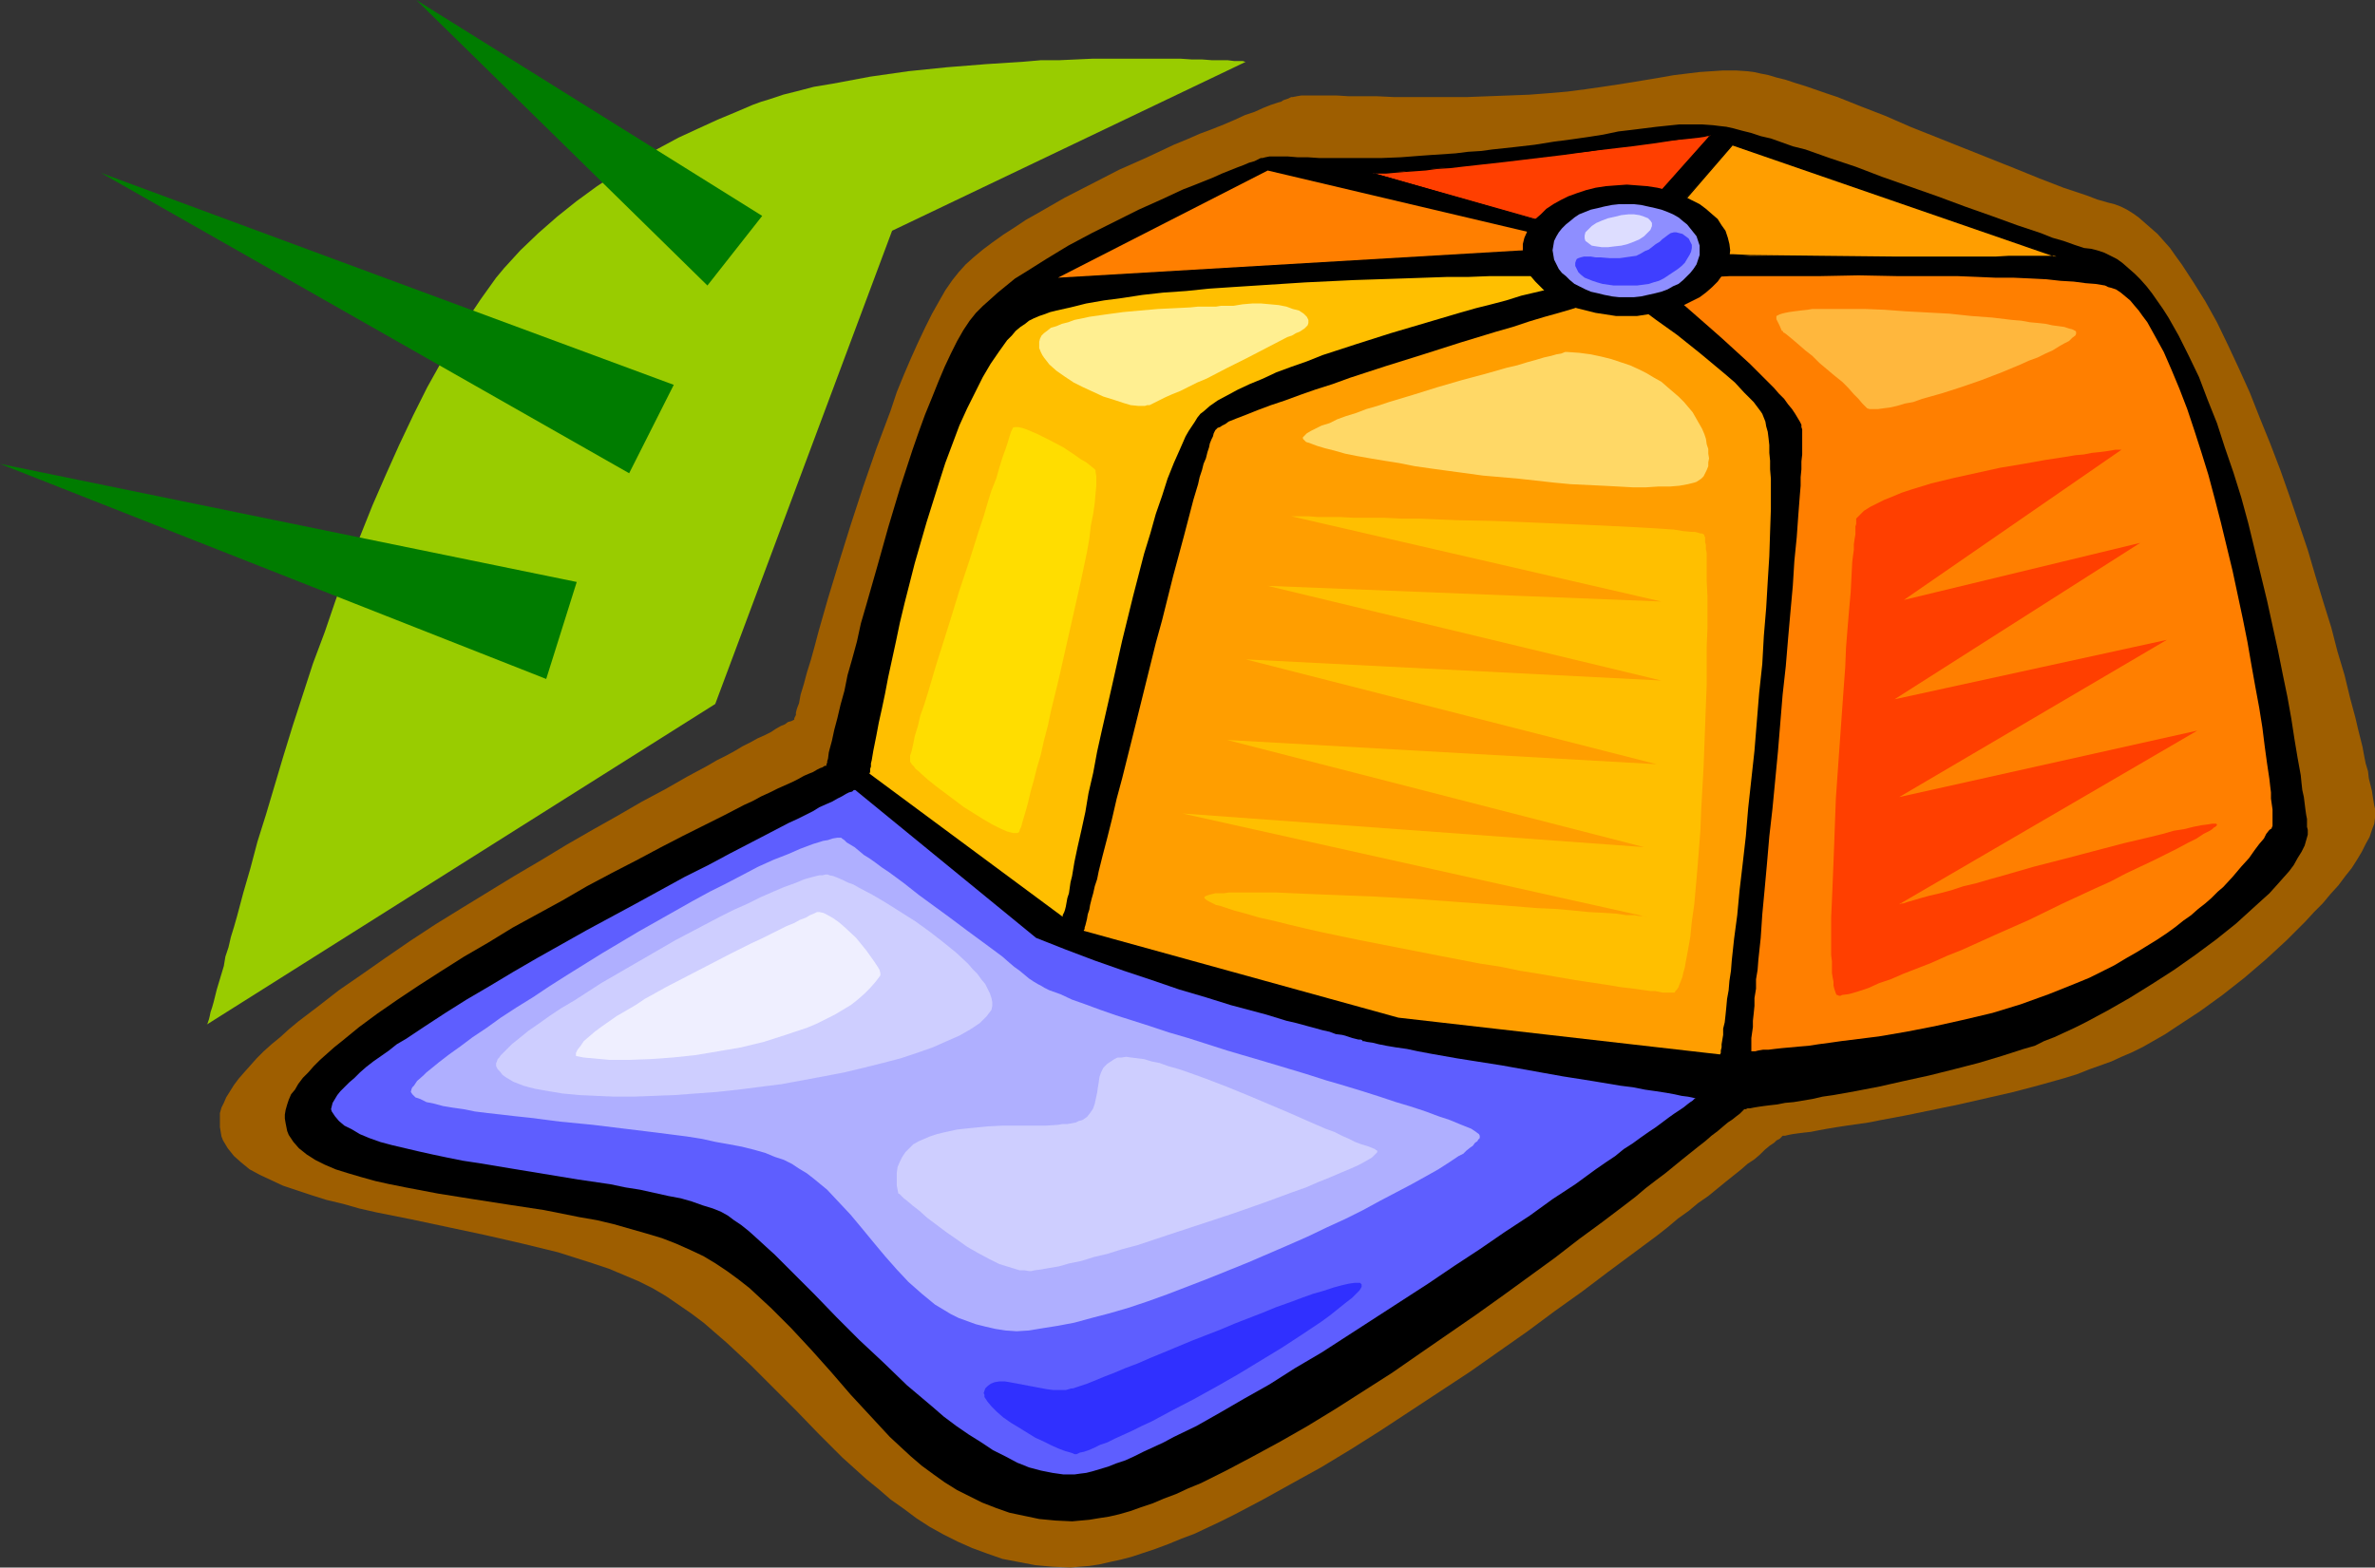
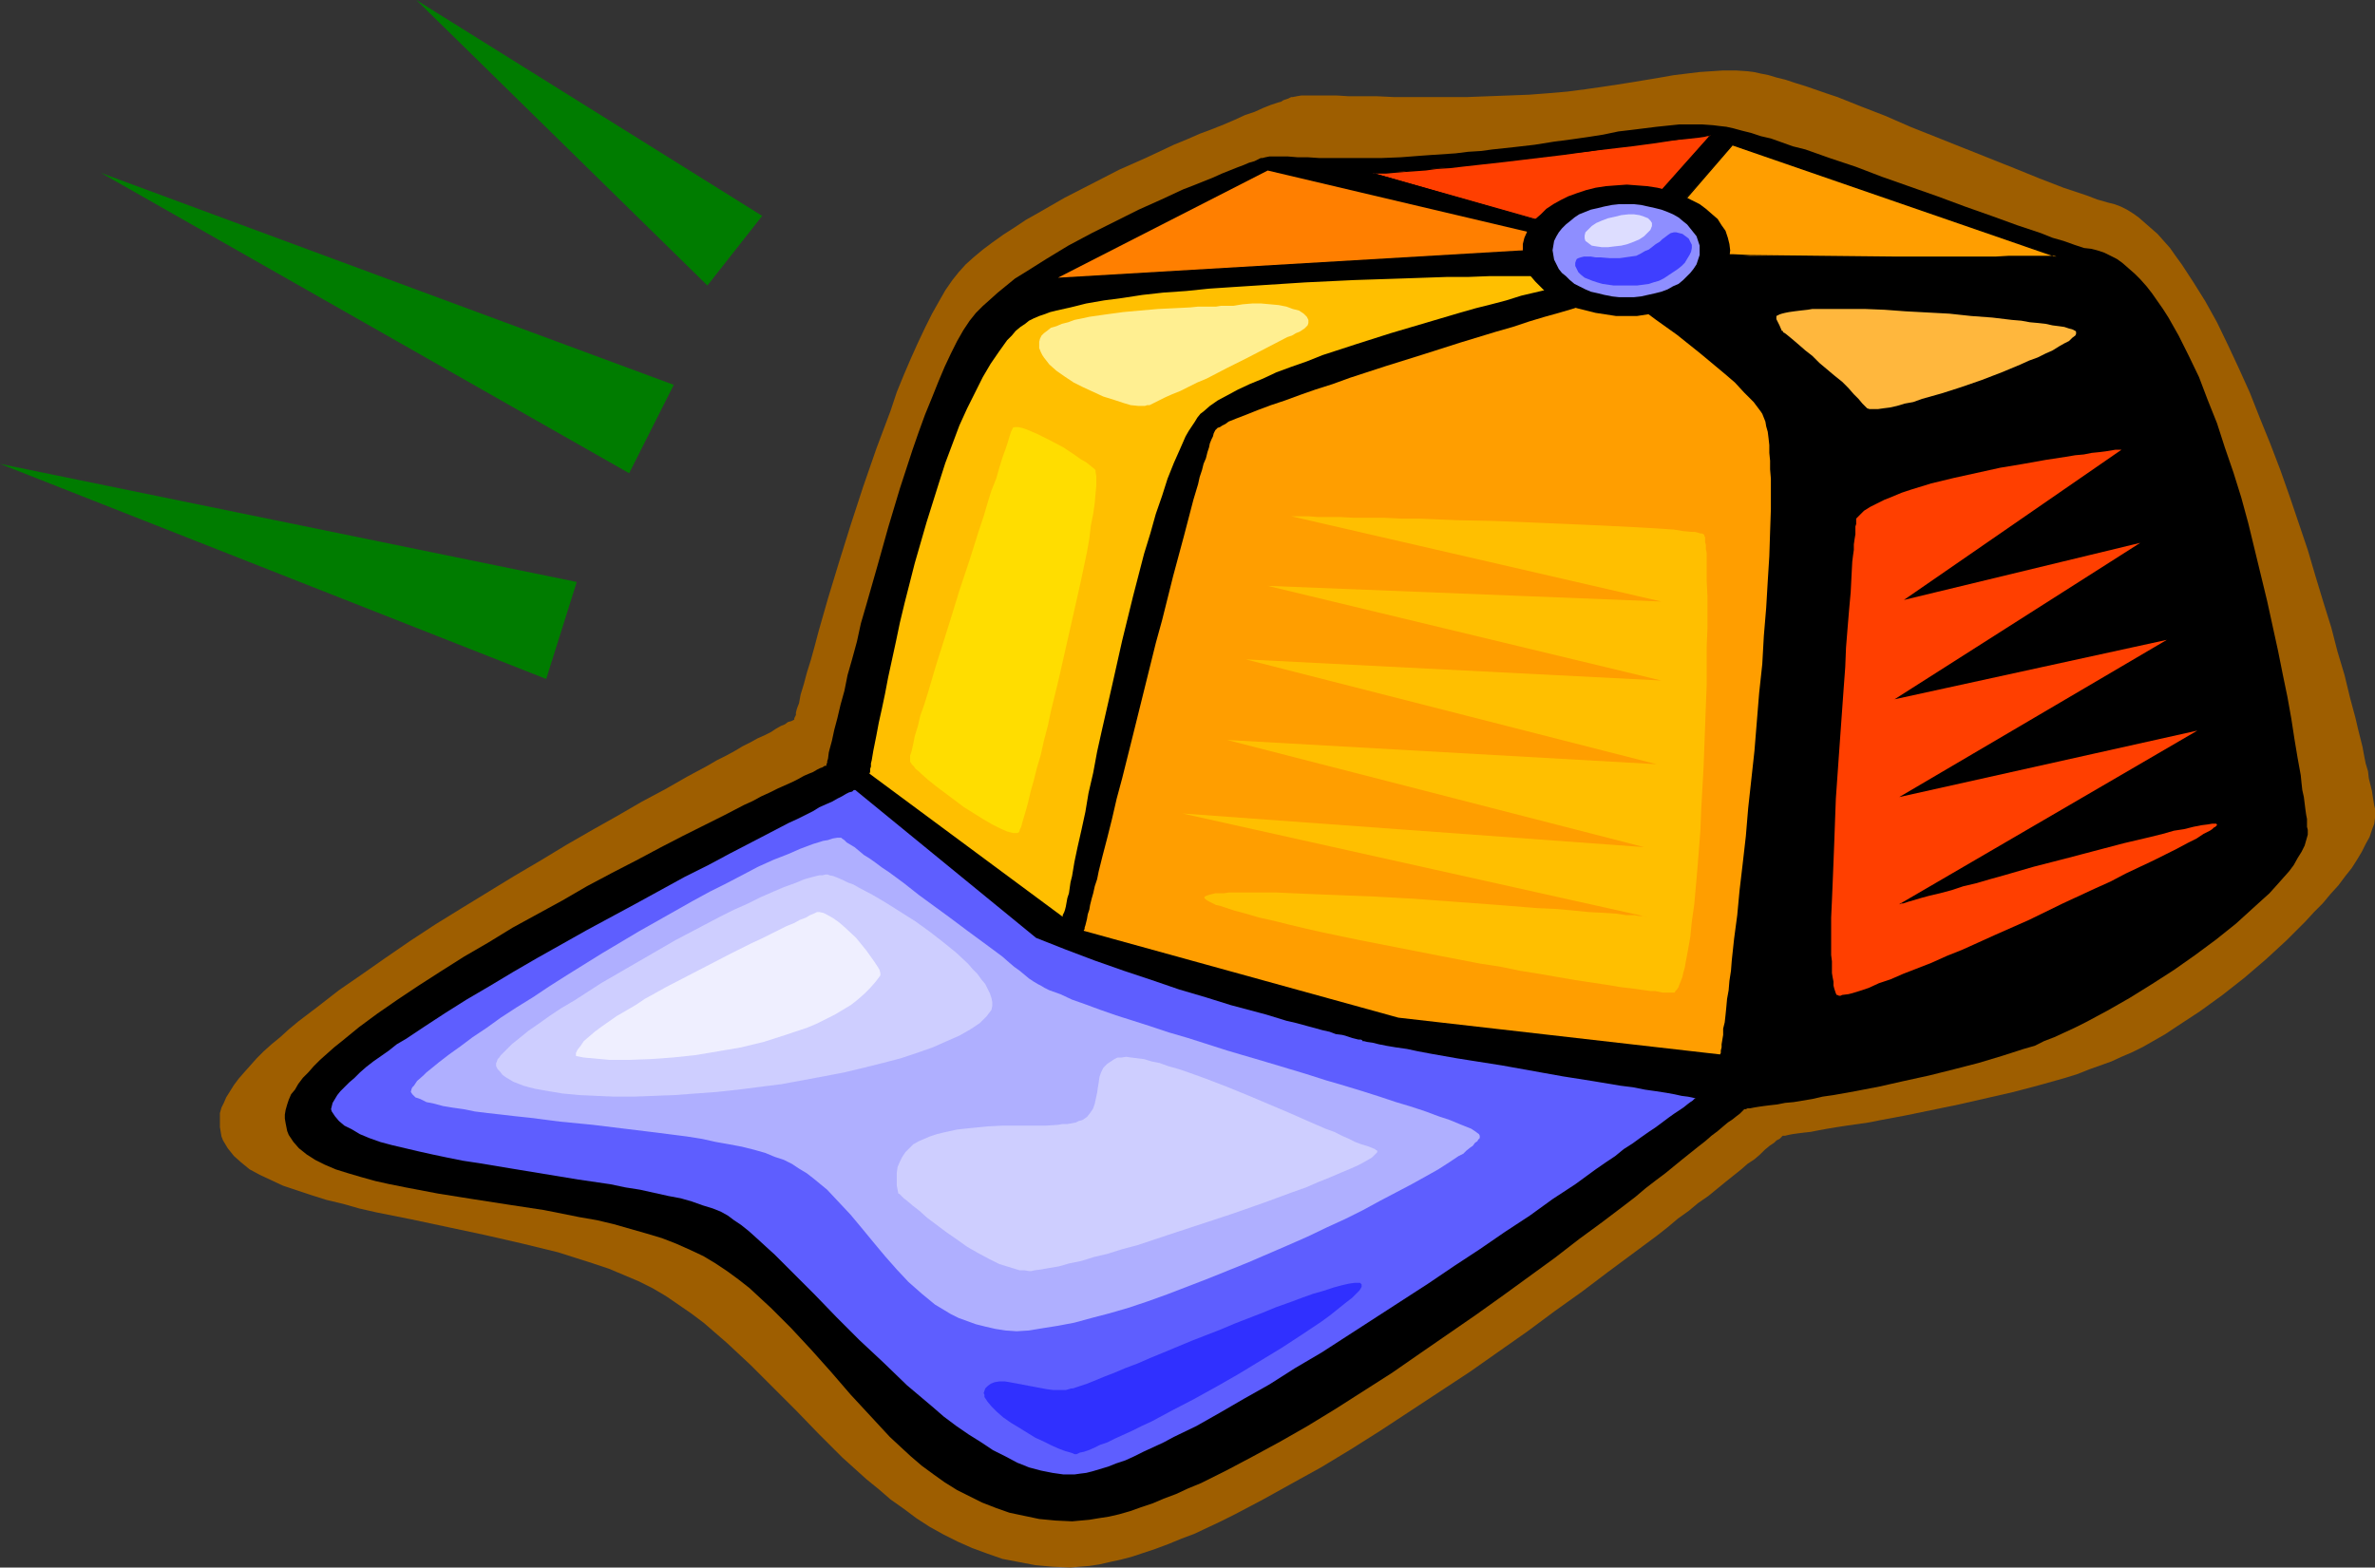
<svg xmlns="http://www.w3.org/2000/svg" xmlns:ns1="http://sodipodi.sourceforge.net/DTD/sodipodi-0.dtd" xmlns:ns2="http://www.inkscape.org/namespaces/inkscape" version="1.0" width="129.766mm" height="85.673mm" id="svg30" ns1:docname="Cap 12.wmf">
  <rect width="100%" height="100%" fill="#333333" stroke="none" />
  <ns1:namedview id="namedview30" pagecolor="#ffffff" bordercolor="#000000" borderopacity="0.25" ns2:showpageshadow="2" ns2:pageopacity="0.0" ns2:pagecheckerboard="0" ns2:deskcolor="#d1d1d1" ns2:document-units="mm" />
  <defs id="defs1">
    <pattern id="WMFhbasepattern" patternUnits="userSpaceOnUse" width="6" height="6" x="0" y="0" />
  </defs>
  <path style="fill:#9e5e00;fill-opacity:1;fill-rule:evenodd;stroke:none" d="m 164.024,148.49 v 0.162 l -0.323,0.162 -0.323,0.162 -0.646,0.162 -0.646,0.485 -0.808,0.323 -1.131,0.646 -0.97,0.646 -1.293,0.646 -1.454,0.646 -1.454,0.808 -1.616,0.808 -1.616,0.969 -1.778,0.969 -1.939,0.969 -1.939,1.131 -4.202,2.262 -4.525,2.585 -4.848,2.585 -5.01,2.908 -5.171,2.908 -5.333,3.07 -5.333,3.232 -5.494,3.232 -10.827,6.625 -5.494,3.393 -5.171,3.393 -5.171,3.555 -4.848,3.393 -4.686,3.232 -4.363,3.393 -4.04,3.07 -1.939,1.616 -1.778,1.616 -1.778,1.454 -1.616,1.454 -1.454,1.454 -1.293,1.454 -1.293,1.454 -1.131,1.293 -0.97,1.293 -0.808,1.293 -0.808,1.293 -0.485,1.131 -0.485,0.969 -0.323,1.131 v 0.969 1.131 0.808 l 0.162,0.969 0.162,0.969 0.323,0.808 0.97,1.616 1.293,1.616 1.454,1.293 1.778,1.454 2.101,1.131 2.424,1.131 2.424,1.131 2.909,0.969 2.909,0.969 3.07,0.969 3.394,0.808 3.394,0.969 3.555,0.808 7.272,1.454 7.595,1.616 7.595,1.616 7.757,1.777 7.272,1.777 3.555,1.131 3.555,1.131 3.394,1.131 3.07,1.293 3.07,1.293 2.909,1.454 2.747,1.616 2.586,1.777 2.586,1.777 2.586,1.939 2.424,2.101 2.424,2.101 4.848,4.524 4.686,4.686 4.848,4.847 4.686,4.847 4.686,4.686 5.01,4.524 2.586,2.101 2.424,2.101 2.747,1.939 2.586,1.939 2.747,1.777 2.909,1.616 2.909,1.454 2.909,1.293 3.07,1.131 3.232,1.131 3.394,0.646 3.394,0.646 3.555,0.323 3.717,0.162 1.778,-0.162 2.101,-0.162 2.101,-0.323 2.101,-0.485 2.262,-0.485 2.424,-0.646 2.424,-0.808 2.424,-0.808 2.586,-0.969 2.747,-1.131 2.586,-0.969 2.747,-1.293 2.747,-1.293 2.909,-1.454 5.818,-3.07 5.818,-3.232 6.141,-3.393 6.141,-3.716 6.141,-3.878 6.141,-4.039 6.141,-4.039 6.141,-4.039 5.979,-4.201 5.979,-4.201 5.656,-4.201 5.656,-4.039 5.333,-4.039 5.01,-3.716 5.01,-3.716 2.262,-1.777 2.101,-1.777 2.262,-1.616 1.939,-1.616 2.101,-1.454 1.778,-1.454 1.778,-1.454 1.616,-1.293 1.616,-1.293 1.293,-1.131 1.454,-0.969 1.131,-0.969 0.97,-0.969 0.97,-0.808 0.97,-0.646 0.485,-0.485 0.646,-0.323 0.323,-0.323 0.323,-0.323 v 0 h 0.162 0.323 l 0.646,-0.162 0.808,-0.162 1.131,-0.162 1.293,-0.162 1.454,-0.162 1.616,-0.323 1.778,-0.323 1.939,-0.323 2.101,-0.323 2.262,-0.323 2.262,-0.323 2.424,-0.485 5.171,-0.969 5.494,-1.131 5.494,-1.131 5.656,-1.293 5.656,-1.293 5.494,-1.454 5.171,-1.454 2.586,-0.808 2.424,-0.969 2.262,-0.808 2.262,-0.808 2.101,-0.969 2.262,-0.969 2.262,-1.131 2.262,-1.293 2.262,-1.293 2.424,-1.616 4.686,-3.07 4.686,-3.393 4.525,-3.555 4.525,-3.878 4.202,-3.878 3.878,-3.878 1.778,-1.939 1.778,-1.777 1.616,-1.939 1.616,-1.777 1.454,-1.939 1.293,-1.616 1.131,-1.777 0.97,-1.616 0.808,-1.616 0.808,-1.454 0.485,-1.454 0.485,-1.293 0.162,-1.293 v -1.131 -0.646 l -0.162,-0.646 -0.162,-0.969 -0.162,-0.969 -0.162,-1.131 -0.323,-1.293 -0.323,-1.293 -0.162,-1.454 -0.485,-1.616 -0.323,-1.616 -0.323,-1.777 -0.485,-1.939 -0.485,-1.939 -0.485,-2.101 -1.131,-4.201 -1.131,-4.686 -1.454,-4.847 -1.293,-5.009 -1.616,-5.17 -1.616,-5.332 -1.616,-5.494 -3.717,-10.987 -1.939,-5.494 -2.101,-5.494 -2.101,-5.17 -2.101,-5.332 -2.262,-5.009 -2.262,-4.847 -2.262,-4.686 -2.424,-4.363 -2.424,-3.878 -2.424,-3.716 -1.293,-1.777 -1.131,-1.616 -1.293,-1.454 -1.293,-1.454 -1.293,-1.131 -1.293,-1.131 -1.293,-1.131 -1.131,-0.808 -1.293,-0.808 -1.293,-0.646 -1.293,-0.485 -1.293,-0.323 -2.262,-0.646 -2.101,-0.808 -4.848,-1.616 -5.01,-1.939 -5.171,-2.101 -21.493,-8.564 -5.171,-2.262 -5.01,-1.939 -4.848,-1.939 -2.424,-0.808 -4.202,-1.454 -2.101,-0.646 -1.939,-0.646 -1.939,-0.485 -1.616,-0.485 -1.616,-0.323 -1.454,-0.323 -1.293,-0.162 -2.424,-0.162 h -2.586 l -2.424,0.162 -2.424,0.162 -5.333,0.646 -2.747,0.485 -2.909,0.485 -2.909,0.485 -3.07,0.485 -3.232,0.485 -3.394,0.485 -3.717,0.485 -3.717,0.323 -4.202,0.323 -4.202,0.162 -4.363,0.162 -4.202,0.162 h -4.202 -7.595 -3.394 l -3.394,-0.162 h -3.07 -2.747 l -2.586,-0.162 h -2.262 -3.717 -1.293 l -0.97,0.162 -0.808,0.162 h -0.323 l -0.646,0.323 -0.97,0.323 -0.485,0.323 -0.646,0.162 -1.454,0.485 -1.616,0.646 -1.778,0.808 -1.939,0.646 -2.101,0.969 -2.262,0.969 -2.424,0.969 -2.586,0.969 -2.586,1.131 -2.747,1.131 -5.494,2.585 -5.818,2.585 -5.656,2.908 -5.656,2.908 -5.333,3.07 -2.586,1.454 -2.424,1.616 -2.262,1.454 -2.262,1.616 -1.939,1.454 -1.939,1.616 -1.616,1.454 -1.454,1.616 -1.293,1.616 -1.454,2.101 -1.293,2.262 -1.454,2.585 -1.454,2.908 -1.454,3.07 -1.454,3.232 -1.454,3.393 -1.454,3.555 -1.293,3.878 -2.909,7.756 -2.747,7.917 -2.586,7.917 -2.424,7.756 -1.131,3.716 -1.131,3.716 -0.97,3.393 -0.97,3.393 -0.808,3.07 -0.808,2.908 -0.808,2.585 -0.646,2.424 -0.646,2.101 -0.323,1.777 -0.323,0.808 -0.162,0.485 -0.162,0.646 v 0.485 l -0.162,0.323 -0.162,0.323 z" id="path1" />
  <path style="fill:#000000;fill-opacity:1;fill-rule:evenodd;stroke:none" d="m 170.649,158.185 h -0.162 -0.162 l -0.485,0.323 -0.485,0.162 -0.646,0.323 -0.808,0.485 -0.808,0.323 -1.131,0.485 -1.131,0.646 -1.293,0.646 -1.454,0.646 -1.454,0.646 -1.616,0.808 -1.778,0.808 -1.778,0.969 -1.778,0.808 -4.04,2.101 -4.202,2.101 -4.525,2.262 -4.686,2.424 -4.848,2.585 -5.01,2.585 -5.171,2.747 -5.01,2.908 -10.342,5.655 -5.01,3.07 -5.01,2.908 -4.848,3.07 -4.525,2.908 -4.363,2.908 -4.202,2.908 -3.717,2.747 -1.778,1.454 -1.778,1.454 -1.616,1.293 -1.454,1.293 -1.454,1.293 -1.293,1.293 -1.131,1.293 -1.131,1.131 -0.97,1.293 -0.646,1.131 -0.808,0.969 -0.485,1.131 -0.323,0.969 -0.323,1.131 -0.162,0.969 v 0.808 l 0.162,0.969 0.162,0.808 0.162,0.808 0.323,0.808 0.97,1.454 1.131,1.293 1.616,1.293 1.778,1.131 1.939,0.969 2.262,0.969 2.586,0.808 2.747,0.808 2.909,0.808 2.909,0.646 3.232,0.646 3.394,0.646 3.394,0.646 7.11,1.131 7.272,1.131 7.434,1.131 7.272,1.454 3.717,0.646 3.394,0.808 3.394,0.969 3.394,0.969 3.232,0.969 2.909,1.131 2.909,1.293 2.747,1.293 2.424,1.454 2.424,1.616 2.424,1.777 2.262,1.777 2.262,2.101 2.101,1.939 4.202,4.201 4.202,4.524 4.04,4.524 4.04,4.686 4.04,4.363 4.04,4.363 2.262,2.101 2.101,1.939 2.262,1.939 2.424,1.777 2.262,1.616 2.586,1.616 2.586,1.293 2.586,1.293 2.909,1.131 2.747,0.969 3.07,0.646 3.07,0.646 3.394,0.323 3.394,0.162 1.778,-0.162 1.778,-0.162 1.939,-0.323 2.101,-0.323 2.101,-0.485 2.262,-0.646 2.262,-0.808 2.424,-0.808 2.262,-0.969 2.586,-0.969 2.424,-1.131 2.747,-1.131 5.171,-2.585 5.494,-2.908 5.656,-3.07 5.656,-3.232 5.818,-3.555 5.818,-3.716 5.818,-3.716 5.818,-4.039 11.474,-7.917 5.656,-4.039 5.333,-3.878 5.333,-3.878 5.01,-3.878 4.848,-3.555 4.686,-3.555 2.101,-1.616 2.101,-1.777 2.101,-1.616 1.939,-1.454 1.778,-1.454 1.778,-1.454 1.616,-1.293 1.616,-1.293 1.454,-1.131 1.293,-1.131 1.293,-0.969 1.131,-0.969 0.97,-0.808 0.97,-0.646 0.808,-0.646 0.646,-0.485 0.485,-0.485 0.323,-0.323 0.162,-0.162 h 0.162 0.162 l 0.323,-0.162 h 0.485 l 0.808,-0.162 0.97,-0.162 1.131,-0.162 1.293,-0.162 1.454,-0.162 1.616,-0.323 1.778,-0.162 1.939,-0.323 1.939,-0.323 2.101,-0.485 2.262,-0.323 4.525,-0.808 5.01,-0.969 5.01,-1.131 5.171,-1.131 5.171,-1.293 5.01,-1.293 4.848,-1.454 4.525,-1.454 2.262,-0.646 1.939,-0.969 2.101,-0.808 2.101,-0.969 2.101,-0.969 2.262,-1.131 4.525,-2.424 4.525,-2.585 4.686,-2.908 4.525,-2.908 4.363,-3.07 4.363,-3.232 4.04,-3.232 3.555,-3.232 1.778,-1.616 1.616,-1.454 1.454,-1.616 1.293,-1.454 1.293,-1.454 0.97,-1.293 0.808,-1.454 0.808,-1.293 0.646,-1.293 0.323,-1.131 0.323,-1.131 v -0.969 l -0.162,-0.646 v -0.646 -0.969 l -0.162,-0.808 -0.162,-1.131 -0.162,-1.293 -0.162,-1.293 -0.323,-1.454 -0.162,-1.454 -0.162,-1.616 -0.323,-1.777 -0.323,-1.777 -0.646,-3.878 -0.646,-4.201 -0.808,-4.524 -0.97,-4.686 -0.97,-4.847 -1.131,-5.17 -1.131,-5.17 -1.293,-5.332 -2.586,-10.664 -1.454,-5.332 -1.616,-5.17 -1.778,-5.17 -1.616,-5.009 -1.939,-4.847 -1.778,-4.686 -2.101,-4.363 -2.101,-4.201 -2.101,-3.716 -1.131,-1.777 -1.131,-1.616 -1.131,-1.616 -1.131,-1.454 -1.293,-1.454 -1.131,-1.131 -1.293,-1.131 -1.293,-1.131 -1.131,-0.808 -1.293,-0.646 -1.293,-0.646 -1.454,-0.485 -1.293,-0.323 -1.454,-0.162 -1.939,-0.646 -2.262,-0.808 -2.262,-0.646 -2.424,-0.969 -2.424,-0.808 -2.424,-0.808 -5.333,-1.939 -5.494,-1.939 -5.656,-2.101 -11.474,-4.039 -5.494,-2.101 -5.333,-1.777 -5.01,-1.777 -2.586,-0.646 -2.262,-0.808 -2.262,-0.808 -2.101,-0.485 -1.939,-0.646 -1.939,-0.485 -1.778,-0.485 -1.454,-0.323 -1.454,-0.162 -1.293,-0.162 -2.262,-0.162 h -2.424 -2.262 l -4.686,0.485 -2.586,0.323 -2.586,0.323 -2.747,0.323 -3.07,0.646 -3.07,0.485 -3.394,0.485 -3.717,0.485 -4.04,0.646 -4.202,0.485 -4.525,0.485 -2.424,0.323 -2.586,0.162 -2.586,0.323 -2.424,0.162 -2.424,0.162 -2.262,0.162 -4.202,0.323 -4.04,0.162 h -3.555 -6.464 -2.747 l -2.424,-0.162 h -2.101 l -1.939,-0.162 h -1.454 -2.424 l -0.808,0.162 -0.646,0.162 h -0.323 l -0.646,0.323 -0.646,0.323 -1.131,0.323 -1.131,0.485 -1.293,0.485 -1.616,0.646 -0.808,0.323 -0.808,0.323 -1.778,0.808 -4.04,1.616 -2.101,0.808 -4.525,2.101 -4.686,2.101 -4.848,2.424 -4.848,2.424 -4.848,2.585 -4.525,2.747 -4.363,2.747 -2.101,1.293 -1.778,1.454 -1.778,1.454 -1.616,1.454 -1.454,1.293 -1.454,1.454 -1.293,1.616 -1.293,1.939 -1.293,2.262 -1.293,2.585 -1.293,2.747 -1.293,3.07 -1.293,3.232 -1.454,3.555 -1.293,3.555 -1.293,3.716 -2.586,7.917 -2.424,8.079 -2.262,8.079 -2.262,7.917 -1.131,3.878 -0.808,3.716 -0.97,3.555 -0.97,3.393 -0.646,3.232 -0.808,2.908 -0.646,2.747 -0.646,2.424 -0.485,2.262 -0.485,1.777 -0.162,0.646 -0.162,1.293 -0.162,0.485 v 0.323 l -0.162,0.323 v 0.162 z" id="path2" />
  <path style="fill:#5e5eff;fill-opacity:1;fill-rule:evenodd;stroke:none" d="m 176.629,163.194 v 0 h -0.323 l -0.323,0.323 -0.646,0.162 -0.646,0.323 -0.808,0.485 -0.97,0.485 -1.131,0.646 -1.131,0.485 -1.454,0.646 -1.293,0.808 -1.616,0.808 -1.616,0.808 -1.778,0.808 -3.717,1.939 -4.04,2.101 -4.363,2.262 -4.525,2.424 -4.848,2.424 -5.01,2.747 -5.01,2.747 -10.181,5.494 -10.342,5.817 -5.01,2.908 -4.848,2.908 -4.686,2.747 -4.363,2.747 -4.202,2.747 -3.878,2.585 -1.939,1.131 -1.616,1.293 -1.616,1.131 -1.616,1.131 -1.454,1.131 -1.293,1.131 -1.131,1.131 -1.131,0.969 -0.97,0.969 -0.808,0.808 -0.646,0.808 -0.485,0.808 -0.485,0.808 -0.162,0.646 -0.162,0.646 0.162,0.485 0.646,0.969 0.808,0.969 1.131,0.969 1.616,0.808 1.616,0.969 1.939,0.808 2.262,0.808 2.424,0.646 2.747,0.646 2.747,0.646 2.909,0.646 3.07,0.646 3.232,0.646 3.232,0.485 6.787,1.131 13.736,2.262 6.626,0.969 3.07,0.646 3.07,0.485 2.909,0.646 2.909,0.646 2.586,0.485 2.262,0.646 2.262,0.808 2.101,0.646 1.616,0.646 1.454,0.808 1.293,0.969 1.454,0.969 1.616,1.293 1.616,1.454 1.939,1.777 1.778,1.616 1.939,1.939 2.101,2.101 2.101,2.101 2.101,2.101 4.525,4.686 4.686,4.686 5.01,4.686 4.848,4.686 5.171,4.363 2.424,2.101 2.586,1.939 2.586,1.777 2.586,1.616 2.424,1.616 2.586,1.293 2.424,1.293 2.424,0.969 2.424,0.646 2.424,0.485 2.262,0.323 h 2.262 l 1.131,-0.162 1.293,-0.162 1.293,-0.323 1.616,-0.485 1.616,-0.485 1.616,-0.646 1.939,-0.646 1.778,-0.808 1.939,-0.969 2.101,-0.969 2.101,-0.969 2.101,-1.131 4.686,-2.262 4.848,-2.747 5.01,-2.908 5.171,-2.908 5.333,-3.393 5.494,-3.232 10.989,-7.109 10.989,-7.109 5.494,-3.716 5.171,-3.393 5.171,-3.555 5.171,-3.393 4.686,-3.393 4.686,-3.07 4.202,-3.07 2.101,-1.454 1.939,-1.293 1.778,-1.454 1.778,-1.131 1.778,-1.293 1.616,-1.131 1.454,-0.969 1.293,-0.969 1.293,-0.969 1.131,-0.808 0.97,-0.646 0.97,-0.646 0.808,-0.646 0.646,-0.485 0.485,-0.323 0.323,-0.323 0.323,-0.162 v 0 h -0.162 l -0.646,-0.162 -0.808,-0.162 -1.293,-0.162 -1.454,-0.323 -1.778,-0.323 -2.101,-0.323 -2.262,-0.323 -2.424,-0.485 -2.586,-0.323 -2.909,-0.485 -2.909,-0.485 -6.141,-0.969 -12.605,-2.262 -6.141,-0.969 -3.07,-0.485 -2.747,-0.485 -2.747,-0.485 -2.586,-0.485 -2.262,-0.485 -2.262,-0.323 -1.939,-0.323 -1.616,-0.323 -1.293,-0.323 -1.131,-0.162 -0.646,-0.162 h -0.323 v -0.162 l -0.323,-0.162 h -0.485 l -0.646,-0.162 -0.646,-0.162 -0.97,-0.323 -0.485,-0.162 -0.646,-0.162 -1.293,-0.162 -1.293,-0.485 -1.454,-0.323 -1.778,-0.485 -1.778,-0.485 -1.778,-0.485 -2.101,-0.485 -2.101,-0.646 -2.101,-0.646 -2.424,-0.646 -2.424,-0.646 -2.424,-0.646 -5.171,-1.616 -5.494,-1.616 -5.656,-1.939 -5.818,-1.939 -5.979,-2.101 -5.979,-2.262 -6.141,-2.424 z" id="path3" />
  <path style="fill:#ffbf00;fill-opacity:1;fill-rule:evenodd;stroke:none" d="m 179.537,159.8 39.915,29.569 v -0.162 -0.162 l 0.162,-0.323 0.162,-0.323 0.162,-0.485 0.162,-0.646 0.323,-1.777 0.323,-0.969 0.162,-1.131 0.162,-1.131 0.323,-1.293 0.485,-2.908 0.646,-3.07 0.808,-3.555 0.808,-3.716 0.646,-3.878 0.97,-4.201 0.808,-4.363 0.97,-4.363 2.101,-9.21 2.101,-9.372 2.262,-9.21 1.131,-4.363 1.131,-4.363 1.293,-4.201 1.131,-4.039 1.293,-3.716 1.131,-3.555 1.293,-3.232 1.293,-2.908 1.131,-2.585 0.646,-1.131 0.646,-0.969 0.646,-0.969 0.485,-0.808 0.646,-0.808 0.646,-0.485 1.293,-1.131 1.616,-1.131 2.101,-1.131 2.101,-1.131 2.424,-1.131 2.747,-1.131 2.747,-1.293 3.07,-1.131 3.232,-1.131 3.232,-1.293 6.949,-2.262 7.11,-2.262 7.11,-2.101 7.11,-2.101 3.394,-0.969 3.232,-0.808 3.07,-0.808 3.07,-0.969 2.747,-0.646 2.747,-0.646 2.424,-0.646 2.101,-0.646 1.939,-0.485 1.616,-0.323 1.131,-0.323 0.646,-0.162 0.323,-0.162 h 0.323 0.323 l 0.162,-0.162 v 0 h -9.05 l -3.07,0.162 h -3.394 -3.555 -4.04 l -4.202,0.162 h -4.363 l -4.686,0.162 -4.686,0.162 -9.858,0.323 -10.181,0.485 -10.019,0.646 -5.01,0.323 -4.848,0.323 -4.686,0.485 -4.686,0.323 -4.363,0.485 -4.202,0.646 -3.717,0.485 -3.717,0.646 -3.232,0.808 -1.454,0.323 -1.454,0.323 -1.293,0.323 -1.293,0.485 -0.97,0.323 -1.131,0.485 -0.97,0.485 -0.808,0.646 -0.97,0.646 -0.97,0.808 -0.808,0.969 -0.97,0.969 -1.616,2.262 -1.778,2.585 -1.616,2.747 -1.616,3.232 -1.616,3.232 -1.616,3.555 -1.454,3.878 -1.454,3.878 -1.293,4.039 -2.586,8.24 -2.424,8.402 -2.101,8.24 -0.97,4.039 -0.808,3.878 -0.808,3.716 -0.808,3.716 -0.646,3.393 -0.646,3.07 -0.646,2.908 -0.485,2.585 -0.485,2.424 -0.162,0.808 -0.162,0.969 -0.162,0.969 -0.162,0.646 v 0.646 l -0.162,0.485 v 0.485 0.162 z" id="path4" />
  <path style="fill:#ff9e00;fill-opacity:1;fill-rule:evenodd;stroke:none" d="m 223.816,192.278 64.963,17.935 66.418,7.594 v 0 l 0.162,-0.323 v -0.485 l 0.162,-0.646 v -0.646 l 0.162,-0.969 0.162,-0.969 v -1.293 l 0.323,-1.293 0.162,-1.454 0.162,-1.616 0.162,-1.777 0.323,-1.777 0.162,-1.939 0.323,-2.101 0.162,-2.101 0.485,-4.524 0.646,-4.847 0.485,-5.17 0.646,-5.494 0.646,-5.655 0.485,-5.817 1.293,-11.795 0.97,-11.957 0.646,-5.978 0.323,-5.817 0.485,-5.817 0.323,-5.494 0.323,-5.17 0.162,-5.009 0.162,-4.686 v -6.302 l -0.162,-1.939 v -1.777 l -0.162,-1.616 v -1.616 l -0.162,-1.454 -0.162,-1.293 -0.323,-1.131 -0.162,-0.969 -0.323,-0.808 -0.323,-0.808 -0.323,-0.485 -1.454,-1.939 -1.939,-1.939 -1.939,-2.101 -2.262,-1.939 -4.848,-4.039 -2.424,-1.939 -2.424,-1.939 -2.262,-1.616 -2.262,-1.616 -1.939,-1.454 -1.778,-1.293 -0.808,-0.485 -0.646,-0.485 -0.646,-0.485 -0.485,-0.323 -0.485,-0.162 -0.162,-0.162 -0.162,-0.162 -0.162,-0.162 v 0 l -0.162,0.162 h -0.323 l -0.323,0.162 -0.485,0.162 -0.646,0.162 -0.646,0.162 -0.808,0.323 -0.97,0.162 -0.97,0.323 -2.101,0.646 -2.424,0.808 -2.747,0.808 -2.909,0.808 -3.232,0.969 -3.394,1.131 -3.394,0.969 -3.717,1.131 -3.717,1.131 -7.595,2.424 -7.757,2.424 -7.434,2.424 -3.555,1.293 -3.555,1.131 -3.232,1.131 -3.07,1.131 -2.909,0.969 -2.586,0.969 -2.424,0.969 -2.101,0.808 -0.808,0.323 -0.808,0.323 -0.646,0.485 -0.646,0.323 -0.485,0.323 -0.485,0.162 -0.323,0.323 -0.162,0.162 -0.162,0.323 -0.162,0.323 -0.162,0.646 -0.323,0.646 -0.323,0.808 -0.162,0.808 -0.323,0.969 -0.323,1.293 -0.485,1.131 -0.323,1.293 -0.485,1.454 -0.323,1.454 -0.97,3.232 -0.97,3.716 -0.97,3.716 -1.131,4.201 -1.131,4.201 -1.131,4.524 -1.131,4.524 -1.293,4.686 -4.686,18.905 -2.262,9.048 -1.131,4.201 -0.97,4.201 -0.97,3.878 -0.97,3.716 -0.808,3.232 -0.323,1.616 -0.485,1.454 -0.323,1.454 -0.323,1.131 -0.323,1.293 -0.162,0.969 -0.323,0.969 -0.162,0.969 -0.162,0.646 -0.162,0.646 -0.162,0.485 v 0.323 l -0.162,0.162 z" id="path5" />
-   <path style="fill:#ff7f00;fill-opacity:1;fill-rule:evenodd;stroke:none" d="m 340.976,57.36 0.162,0.162 0.162,0.162 0.485,0.323 0.485,0.485 0.646,0.485 0.808,0.646 0.808,0.808 0.97,0.808 1.131,0.808 1.131,0.969 2.586,2.262 2.586,2.262 2.747,2.424 5.656,5.17 2.586,2.585 2.424,2.424 0.97,1.131 1.131,1.131 0.808,1.131 0.808,0.969 0.646,0.969 0.485,0.808 0.485,0.808 0.323,0.646 v 0.485 l 0.162,0.485 v 0.808 3.07 1.293 l -0.162,1.454 v 1.616 l -0.162,1.616 v 1.777 l -0.162,1.939 -0.162,2.101 -0.162,2.101 -0.323,4.524 -0.485,4.847 -0.323,5.17 -0.485,5.332 -0.485,5.494 -0.485,5.817 -0.646,5.817 -0.97,11.795 -1.131,11.795 -0.646,5.655 -0.485,5.655 -0.485,5.332 -0.485,5.17 -0.323,4.847 -0.485,4.524 -0.162,2.101 -0.323,1.939 v 1.939 l -0.323,1.939 v 1.616 l -0.162,1.616 -0.162,1.454 v 1.293 l -0.162,1.131 -0.162,1.131 v 0.808 1.939 0 h 0.323 0.485 l 0.646,-0.162 0.97,-0.162 h 1.131 l 1.293,-0.162 1.454,-0.162 1.778,-0.162 1.778,-0.162 1.939,-0.162 2.101,-0.323 2.424,-0.323 2.262,-0.323 2.586,-0.323 2.586,-0.323 2.586,-0.323 5.656,-0.969 5.818,-1.131 5.818,-1.293 6.141,-1.454 5.818,-1.777 5.818,-2.101 5.656,-2.262 2.747,-1.131 2.586,-1.293 2.586,-1.293 2.424,-1.454 2.262,-1.293 2.101,-1.293 2.101,-1.293 1.939,-1.293 1.778,-1.293 1.616,-1.293 1.616,-1.131 1.454,-1.293 1.454,-1.131 1.293,-1.131 1.293,-1.293 1.131,-0.969 1.939,-2.101 1.778,-2.101 1.616,-1.777 1.131,-1.616 0.97,-1.293 0.97,-1.131 0.323,-0.646 0.162,-0.323 0.646,-0.808 0.485,-0.323 v -0.162 l 0.162,-0.323 v -0.485 -1.939 -0.969 l -0.162,-1.131 -0.162,-1.131 v -1.293 l -0.162,-1.293 -0.162,-1.454 -0.485,-3.232 -0.485,-3.555 -0.485,-3.878 -0.646,-4.039 -0.808,-4.363 -0.808,-4.524 -0.808,-4.686 -0.97,-4.847 -2.101,-9.856 -2.424,-10.018 -1.293,-5.009 -1.293,-4.847 -1.454,-4.686 -1.454,-4.524 -1.454,-4.363 -1.616,-4.201 -1.616,-3.878 -1.616,-3.716 -1.778,-3.232 -0.808,-1.454 -0.808,-1.454 -0.97,-1.293 -0.808,-1.131 -0.97,-1.131 -0.808,-0.969 -0.97,-0.808 -0.97,-0.808 -0.97,-0.646 -0.97,-0.323 -0.646,-0.162 -0.646,-0.323 -1.939,-0.323 -2.101,-0.162 -2.424,-0.323 -2.747,-0.162 -2.909,-0.323 -3.232,-0.162 -3.555,-0.162 h -3.717 l -3.717,-0.162 -4.04,-0.162 h -4.04 -8.242 l -8.242,-0.162 -8.242,0.162 h -7.918 -3.555 -3.555 -3.394 l -3.07,0.162 h -2.747 l -2.586,0.162 h -2.262 -1.939 -2.101 -0.485 z" id="path6" />
  <path style="fill:#ff7f00;fill-opacity:1;fill-rule:evenodd;stroke:none" d="m 218.483,57.36 43.309,-22.136 66.418,15.673 z" id="path7" />
  <path style="fill:#ff3f00;fill-opacity:1;fill-rule:evenodd;stroke:none" d="m 283.446,35.709 50.096,14.38 19.715,-22.136 h -0.162 -0.485 l -0.646,0.162 -1.131,0.162 -1.454,0.162 -1.454,0.162 -1.778,0.323 -2.101,0.162 -2.101,0.323 -2.424,0.323 -2.424,0.323 -2.747,0.323 -2.747,0.323 -2.747,0.485 -5.818,0.646 -12.12,1.454 -5.818,0.646 -2.909,0.323 -2.747,0.323 -2.586,0.162 -2.424,0.323 -2.262,0.162 -2.262,0.162 -1.939,0.162 -1.778,0.162 h -1.454 z" id="path8" />
  <path style="fill:#000000;fill-opacity:1;fill-rule:evenodd;stroke:none" d="m 282.476,35.709 51.227,14.38 19.877,-22.298 h -0.485 -0.485 l -0.646,0.162 -1.131,0.162 -1.454,0.162 -1.454,0.162 -1.778,0.323 -2.101,0.162 -2.101,0.323 -2.424,0.323 -2.424,0.323 -2.747,0.323 -2.747,0.323 -2.747,0.485 -5.818,0.646 -12.12,1.454 -8.726,0.969 -2.747,0.323 -2.586,0.323 -2.424,0.162 -2.262,0.162 -2.262,0.323 h -1.939 l -1.778,0.162 -1.454,0.162 h -2.262 l 0.97,0.162 h 1.293 1.454 l 1.778,-0.162 1.939,-0.162 2.262,-0.162 2.262,-0.162 2.424,-0.323 2.586,-0.162 2.747,-0.323 8.726,-0.969 12.12,-1.454 5.818,-0.808 2.747,-0.323 2.747,-0.323 2.747,-0.323 2.424,-0.323 2.424,-0.323 2.101,-0.323 2.101,-0.323 1.778,-0.162 1.454,-0.162 1.454,-0.162 1.131,-0.162 0.646,-0.162 h 0.485 0.162 v -0.323 l -19.715,22.136 h 0.162 l -50.258,-14.219 v 0.162 z" id="path9" />
  <path style="fill:#ff9e00;fill-opacity:1;fill-rule:evenodd;stroke:none" d="M 339.521,50.897 357.782,29.892 424.684,52.998 h -1.939 -1.454 -6.464 l -2.747,0.162 h -9.696 -3.394 -7.434 l -15.514,-0.162 -7.595,-0.162 h -3.717 -3.394 l -3.394,-0.162 -3.232,-0.162 h -2.909 l -2.747,-0.323 h -2.424 l -2.101,-0.323 -1.778,-0.162 -0.808,-0.162 h -0.808 l -0.485,-0.162 -0.485,-0.162 -0.323,-0.162 z" id="path10" />
  <path style="fill:#000000;fill-opacity:1;fill-rule:evenodd;stroke:none" d="m 339.683,50.897 v 0.162 l 18.261,-21.167 -0.162,0.162 66.902,23.106 v -0.323 h -1.939 -1.454 -6.464 l -2.747,0.162 h -9.696 -3.394 -7.434 l -15.514,-0.162 -14.706,-0.162 -3.394,-0.162 h -3.232 l -2.909,-0.162 -2.747,-0.162 -2.424,-0.162 -2.101,-0.162 -1.778,-0.323 h -0.808 l -0.808,-0.162 -0.485,-0.162 v 0 l -0.485,-0.162 -0.323,-0.162 h -0.162 l -0.323,0.162 0.323,0.162 0.485,0.162 0.323,0.162 h 0.162 0.485 l 0.808,0.162 0.808,0.162 1.778,0.162 2.101,0.162 2.424,0.162 2.747,0.162 2.909,0.162 3.232,0.162 h 3.394 l 14.706,0.323 15.514,0.162 h 7.434 l 3.394,-0.162 h 9.696 2.747 6.464 1.454 2.747 L 357.782,29.73 339.36,51.059 Z" id="path11" />
  <path style="fill:#000000;fill-opacity:1;fill-rule:evenodd;stroke:none" d="m 335.966,38.132 2.101,0.162 2.101,0.162 2.101,0.323 1.939,0.485 1.939,0.646 1.616,0.646 1.616,0.808 1.616,0.808 1.293,0.969 1.293,1.131 1.131,0.969 0.808,1.293 0.808,1.131 0.485,1.454 0.323,1.293 0.162,1.293 -0.162,1.454 -0.323,1.293 -0.485,1.293 -0.808,1.293 -0.808,1.131 -1.131,1.131 -1.293,1.131 -1.293,0.969 -1.616,0.808 -1.616,0.808 -1.616,0.646 -1.939,0.485 -1.939,0.485 -2.101,0.323 -2.101,0.323 h -2.101 -2.262 l -2.101,-0.323 -2.101,-0.323 -1.939,-0.485 -1.939,-0.485 -1.778,-0.646 -1.616,-0.808 -1.454,-0.808 -1.454,-0.969 -1.131,-1.131 -1.131,-1.131 -0.97,-1.131 -0.646,-1.293 -0.646,-1.293 -0.323,-1.293 v -1.454 -1.293 l 0.323,-1.293 0.646,-1.454 0.646,-1.131 0.97,-1.293 1.131,-0.969 1.131,-1.131 1.454,-0.969 1.454,-0.808 1.616,-0.808 1.778,-0.646 1.939,-0.646 1.939,-0.485 2.101,-0.323 2.101,-0.162 z" id="path12" />
  <path style="fill:#8e8eff;fill-opacity:1;fill-rule:evenodd;stroke:none" d="m 335.966,42.172 h 1.454 l 1.454,0.162 1.454,0.323 1.454,0.323 1.293,0.323 1.293,0.485 1.131,0.485 1.131,0.646 0.97,0.808 0.808,0.646 0.646,0.808 0.646,0.808 0.646,0.808 0.323,0.969 0.323,0.969 v 0.969 0.969 l -0.323,0.969 -0.323,0.969 -0.646,0.969 -0.646,0.808 -0.646,0.646 -0.808,0.808 -0.97,0.808 -1.131,0.485 -1.131,0.646 -1.293,0.485 -1.293,0.323 -1.454,0.323 -1.454,0.323 -1.454,0.162 h -1.454 -1.616 l -1.454,-0.162 -1.616,-0.323 -1.293,-0.323 -1.454,-0.323 -1.131,-0.485 -1.293,-0.646 -0.97,-0.485 -0.97,-0.808 -0.808,-0.808 -0.808,-0.646 -0.646,-0.808 -0.485,-0.969 -0.485,-0.969 -0.162,-0.969 -0.162,-0.969 0.162,-0.969 0.162,-0.969 0.485,-0.969 0.485,-0.808 0.646,-0.808 0.808,-0.808 0.808,-0.646 0.97,-0.808 0.97,-0.646 2.424,-0.969 1.454,-0.323 1.293,-0.323 1.616,-0.323 1.454,-0.162 z" id="path13" />
  <path style="fill:#3f3fff;fill-opacity:1;fill-rule:evenodd;stroke:none" d="m 336.774,52.998 1.131,-0.162 0.97,-0.485 0.808,-0.485 0.808,-0.323 1.454,-1.131 0.808,-0.485 0.485,-0.485 1.293,-0.969 0.485,-0.323 0.646,-0.162 h 0.485 l 0.646,0.162 0.646,0.162 0.646,0.485 0.646,0.485 0.323,0.646 0.323,0.646 v 0.646 l -0.162,0.808 -0.323,0.646 -0.485,0.808 -0.485,0.808 -0.646,0.646 -0.808,0.646 -1.939,1.293 -0.97,0.646 -0.97,0.485 -1.131,0.323 -0.97,0.323 -2.424,0.323 h -2.424 -2.424 l -2.262,-0.323 -1.131,-0.323 -0.97,-0.323 -0.808,-0.323 -0.808,-0.323 -0.808,-0.646 -0.485,-0.485 -0.323,-0.646 -0.323,-0.646 v -0.646 l 0.162,-0.485 0.162,-0.323 0.323,-0.162 0.485,-0.162 0.646,-0.162 h 1.454 l 0.97,0.162 h 0.97 l 1.939,0.162 h 2.101 z" id="path14" />
  <path style="fill:#3030ff;fill-opacity:1;fill-rule:evenodd;stroke:none" d="m 221.23,286.801 h 0.323 l 0.485,-0.162 0.97,-0.323 1.454,-0.485 1.616,-0.646 1.939,-0.808 2.101,-0.808 2.262,-0.969 2.586,-0.969 2.586,-1.131 2.747,-1.131 5.818,-2.424 5.818,-2.262 3.07,-1.293 2.909,-1.131 2.909,-1.131 2.747,-1.131 2.747,-0.969 2.586,-0.969 2.262,-0.808 2.262,-0.646 1.939,-0.646 1.778,-0.485 1.454,-0.323 1.131,-0.162 h 0.808 0.323 l 0.162,0.162 0.162,0.162 v 0.162 0.323 l -0.162,0.323 -0.323,0.485 -0.323,0.323 -0.485,0.485 -0.646,0.646 -1.454,1.131 -1.616,1.293 -1.616,1.293 -1.778,1.293 -1.939,1.293 -1.939,1.293 -4.202,2.747 -4.525,2.747 -4.525,2.747 -4.525,2.585 -4.686,2.585 -4.363,2.262 -4.202,2.262 -2.101,0.969 -1.939,0.969 -1.778,0.808 -1.778,0.808 -1.616,0.808 -1.454,0.485 -1.293,0.646 -1.131,0.485 -0.97,0.323 -0.808,0.162 -0.646,0.323 h -0.485 l -0.323,-0.162 -0.485,-0.162 -1.131,-0.323 -1.293,-0.485 -1.454,-0.646 -1.616,-0.808 -1.778,-0.808 -3.394,-2.101 -1.616,-0.969 -1.616,-1.131 -1.293,-1.131 -1.131,-1.131 -0.808,-0.969 -0.646,-0.969 v -0.485 l -0.162,-0.323 0.162,-0.485 0.162,-0.485 0.485,-0.485 0.646,-0.485 0.808,-0.323 0.97,-0.162 h 1.131 l 0.97,0.162 2.586,0.485 2.586,0.485 2.586,0.485 1.293,0.162 h 1.293 1.293 z" id="path15" />
  <path style="fill:#ddddff;fill-opacity:1;fill-rule:evenodd;stroke:none" d="m 333.542,44.757 1.293,-0.323 1.454,-0.162 h 1.131 l 1.131,0.162 0.97,0.323 0.808,0.323 0.485,0.485 0.323,0.485 v 0.646 l -0.323,0.808 -0.646,0.646 -0.646,0.646 -0.97,0.646 -1.131,0.485 -1.293,0.485 -1.293,0.323 -1.454,0.162 -1.293,0.162 h -1.293 l -1.131,-0.162 -0.97,-0.162 -0.646,-0.485 -0.646,-0.485 -0.162,-0.485 v -0.646 l 0.162,-0.646 0.646,-0.646 0.646,-0.646 0.97,-0.646 1.131,-0.485 1.293,-0.485 z" id="path16" />
  <path style="fill:#ffef91;fill-opacity:1;fill-rule:evenodd;stroke:none" d="m 254.681,63.177 h -2.586 l -0.97,0.162 h -1.131 -1.293 -1.293 l -1.616,0.162 -3.232,0.162 -3.394,0.162 -3.717,0.323 -3.555,0.323 -3.555,0.485 -3.394,0.485 -1.454,0.323 -1.616,0.323 -1.293,0.485 -1.293,0.323 -1.131,0.485 -1.131,0.323 -0.808,0.646 -0.646,0.485 -0.485,0.485 -0.323,0.646 -0.162,0.646 v 0.646 0.646 l 0.323,0.808 0.323,0.646 0.323,0.485 1.131,1.454 1.454,1.293 1.616,1.131 1.939,1.293 1.939,0.969 2.101,0.969 2.101,0.969 2.101,0.646 1.939,0.646 1.616,0.485 1.616,0.162 h 0.808 0.485 l 0.485,-0.162 h 0.485 l 0.97,-0.485 0.97,-0.485 1.293,-0.646 1.454,-0.646 1.616,-0.646 1.616,-0.808 1.939,-0.969 1.939,-0.808 4.04,-2.101 4.202,-2.101 4.363,-2.262 4.04,-2.101 0.97,-0.323 0.808,-0.485 0.808,-0.323 0.485,-0.323 0.485,-0.323 0.323,-0.323 0.323,-0.323 0.162,-0.485 V 66.408 66.085 l -0.323,-0.646 -0.646,-0.646 -0.97,-0.646 -1.293,-0.323 -1.293,-0.485 -1.616,-0.323 -1.778,-0.162 -1.778,-0.162 h -1.939 l -1.939,0.162 z" id="path17" />
-   <path style="fill:#ffd866;fill-opacity:1;fill-rule:evenodd;stroke:none" d="m 323.684,72.71 v 0 h -0.485 l -0.808,0.323 -0.97,0.162 -1.131,0.323 -1.454,0.323 -1.616,0.485 -1.778,0.485 -2.101,0.646 -2.101,0.485 -2.262,0.646 -2.262,0.646 -4.848,1.293 -5.01,1.454 -5.171,1.616 -4.848,1.454 -2.424,0.808 -2.262,0.646 -2.101,0.808 -2.101,0.646 -1.778,0.646 -1.616,0.808 -1.616,0.485 -1.293,0.646 -0.97,0.485 -0.808,0.485 -0.485,0.485 -0.323,0.323 v 0.323 l 0.162,0.162 0.162,0.162 0.323,0.323 0.485,0.162 0.485,0.162 1.293,0.485 1.616,0.485 1.939,0.485 2.262,0.646 2.424,0.485 2.747,0.485 2.909,0.485 3.07,0.485 3.232,0.646 3.394,0.485 3.555,0.485 7.11,0.969 7.434,0.646 7.272,0.808 3.394,0.323 3.394,0.162 3.394,0.162 3.07,0.162 2.909,0.162 h 2.909 l 2.424,-0.162 h 2.424 l 1.939,-0.162 1.778,-0.323 1.293,-0.323 0.485,-0.162 0.485,-0.323 0.485,-0.323 0.485,-0.485 0.323,-0.646 0.323,-0.646 0.323,-0.808 V 95.493 l 0.162,-0.808 -0.162,-0.969 v -0.969 l -0.323,-0.969 -0.162,-1.131 -0.323,-0.969 -0.485,-1.131 -0.646,-1.131 -1.293,-2.262 -1.778,-2.101 -1.131,-1.131 -1.131,-0.969 -1.131,-0.969 -1.293,-1.131 -1.454,-0.808 -1.616,-0.969 -1.616,-0.808 -1.778,-0.808 -1.939,-0.646 -1.939,-0.646 -1.939,-0.485 -2.262,-0.485 -2.424,-0.323 z" id="path18" />
  <path style="fill:#ffb73d;fill-opacity:1;fill-rule:evenodd;stroke:none" d="m 367.963,68.347 v 0 h 0.162 l 0.162,0.323 0.323,0.162 0.808,0.646 0.97,0.808 1.131,0.969 1.293,1.131 1.454,1.131 1.454,1.454 3.07,2.585 1.616,1.293 1.293,1.293 1.131,1.293 0.97,0.969 0.808,0.969 0.646,0.646 0.323,0.323 0.485,0.162 h 1.778 l 1.131,-0.162 1.293,-0.162 1.454,-0.323 1.616,-0.485 1.778,-0.323 1.778,-0.646 4.04,-1.131 4.04,-1.293 4.202,-1.454 4.202,-1.616 3.878,-1.616 1.778,-0.808 1.778,-0.646 1.616,-0.808 1.454,-0.646 1.293,-0.808 1.131,-0.646 0.97,-0.485 0.646,-0.646 0.646,-0.485 0.162,-0.323 v -0.485 l -0.162,-0.162 -0.646,-0.323 -0.646,-0.162 -0.97,-0.323 -1.131,-0.162 -1.293,-0.162 -1.454,-0.323 -1.454,-0.162 -1.778,-0.162 -1.778,-0.323 -1.939,-0.162 -4.04,-0.485 -4.363,-0.323 -4.525,-0.485 -9.05,-0.485 -4.363,-0.323 -4.04,-0.162 h -1.939 -1.778 -4.686 -1.293 -1.131 l -0.97,0.162 -1.454,0.162 -1.293,0.162 -1.131,0.162 -0.808,0.162 -0.646,0.162 -0.485,0.162 -0.323,0.162 -0.323,0.162 v 0.323 0.323 l 0.323,0.646 0.323,0.646 z" id="path19" />
  <path style="fill:#afafff;fill-opacity:1;fill-rule:evenodd;stroke:none" d="m 173.558,173.05 h 0.162 l 0.162,0.162 0.485,0.323 0.485,0.485 0.808,0.485 0.808,0.485 0.97,0.808 0.97,0.808 1.293,0.808 1.131,0.808 1.293,0.969 1.454,0.969 3.07,2.262 3.07,2.424 6.626,4.847 3.232,2.424 3.07,2.262 3.07,2.262 1.293,0.969 1.293,1.131 1.131,0.969 1.131,0.808 0.97,0.808 0.97,0.808 0.485,0.323 0.485,0.323 0.808,0.485 0.646,0.323 0.808,0.485 0.97,0.485 2.262,0.808 2.424,1.131 2.747,0.969 3.07,1.131 3.232,1.131 3.555,1.131 3.555,1.131 3.878,1.293 3.878,1.131 8.08,2.585 8.242,2.424 8.08,2.424 4.04,1.293 3.878,1.131 3.717,1.131 3.555,1.131 3.394,1.131 3.232,0.969 2.909,0.969 2.586,0.969 2.424,0.808 1.939,0.808 0.808,0.323 0.808,0.323 0.808,0.323 0.485,0.323 0.485,0.323 0.646,0.485 0.162,0.323 v 0.162 0.323 l -0.323,0.323 -0.162,0.323 -0.485,0.323 -0.485,0.646 -0.485,0.323 -0.808,0.646 -0.646,0.646 -0.97,0.485 -1.939,1.293 -2.262,1.454 -2.586,1.454 -2.909,1.616 -3.07,1.616 -3.394,1.777 -3.555,1.939 -3.555,1.777 -3.878,1.777 -4.04,1.939 -4.04,1.777 -8.242,3.555 -8.403,3.393 -4.202,1.616 -4.202,1.616 -4.04,1.454 -3.878,1.293 -3.878,1.131 -3.717,0.969 -3.555,0.969 -3.394,0.646 -3.07,0.485 -2.909,0.485 -2.586,0.162 -2.262,-0.162 -2.101,-0.323 -2.101,-0.485 -1.939,-0.485 -1.778,-0.646 -1.778,-0.646 -1.616,-0.808 -1.616,-0.969 -1.616,-0.969 -2.747,-2.262 -2.747,-2.424 -2.424,-2.585 -2.424,-2.747 -2.424,-2.908 -2.262,-2.747 -2.424,-2.908 -2.424,-2.585 -2.424,-2.585 -2.747,-2.262 -1.454,-1.131 -1.616,-0.969 -1.454,-0.969 -1.616,-0.808 -1.939,-0.646 -1.939,-0.808 -2.262,-0.646 -2.586,-0.646 -2.586,-0.485 -2.747,-0.485 -2.909,-0.646 -3.07,-0.485 -6.302,-0.808 -6.626,-0.808 -6.626,-0.808 -6.626,-0.646 -6.302,-0.808 -3.07,-0.323 -2.747,-0.323 -2.909,-0.323 -2.586,-0.323 -2.424,-0.485 -2.262,-0.323 -1.939,-0.323 -1.778,-0.485 -1.616,-0.323 -1.293,-0.646 -0.97,-0.323 -0.646,-0.646 -0.323,-0.485 0.162,-0.646 0.162,-0.323 0.323,-0.323 0.323,-0.485 0.323,-0.485 1.293,-1.131 0.646,-0.646 0.808,-0.646 1.778,-1.454 2.101,-1.616 2.262,-1.616 2.586,-1.939 2.909,-1.939 2.909,-2.101 3.232,-2.101 3.394,-2.101 3.394,-2.262 3.555,-2.262 7.272,-4.524 7.595,-4.524 7.434,-4.201 3.717,-2.101 3.555,-1.939 3.555,-1.777 3.394,-1.777 3.07,-1.616 3.232,-1.454 2.909,-1.131 2.586,-1.131 2.586,-0.969 2.101,-0.646 0.97,-0.162 0.97,-0.323 0.97,-0.162 z" id="path20" />
  <path style="fill:#ffbf00;fill-opacity:1;fill-rule:evenodd;stroke:none" d="m 266.64,106.641 h 1.454 0.646 1.454 l 1.939,0.162 h 2.262 2.424 l 2.909,0.162 h 3.07 3.232 l 3.394,0.162 h 3.717 l 3.717,0.162 3.878,0.162 7.757,0.162 7.918,0.323 7.595,0.323 3.717,0.162 3.555,0.162 3.232,0.162 3.232,0.162 2.909,0.162 2.586,0.162 2.424,0.162 1.939,0.323 1.778,0.162 h 0.646 l 0.646,0.162 0.485,0.162 h 0.323 l 0.323,0.162 0.162,0.162 v 0.162 l 0.162,0.323 v 0.485 0.485 l 0.162,0.646 v 0.808 l 0.162,0.808 v 0.969 1.131 1.293 2.424 l 0.162,3.07 v 6.625 l -0.162,3.716 v 3.878 4.039 l -0.162,4.201 -0.162,4.363 -0.323,8.564 -0.485,8.725 -0.162,4.201 -0.323,4.201 -0.323,4.039 -0.323,3.716 -0.323,3.555 -0.485,3.393 -0.323,3.232 -0.485,2.747 -0.485,2.585 -0.162,0.969 -0.323,1.131 -0.162,0.808 -0.323,0.808 -0.323,0.808 -0.162,0.485 -0.323,0.485 -0.323,0.323 -0.162,0.323 h -0.323 -1.454 -0.646 l -0.808,-0.162 -0.808,-0.162 h -0.97 l -1.131,-0.162 -2.262,-0.323 -2.747,-0.323 -2.909,-0.485 -3.232,-0.485 -3.232,-0.485 -3.717,-0.646 -3.717,-0.646 -4.04,-0.646 -3.878,-0.808 -4.202,-0.646 -8.403,-1.616 -8.242,-1.616 -8.242,-1.616 -3.878,-0.808 -3.878,-0.808 -3.555,-0.808 -3.394,-0.808 -3.232,-0.808 -2.909,-0.646 -2.747,-0.808 -2.424,-0.646 -1.939,-0.646 -0.97,-0.323 -0.808,-0.162 -1.293,-0.646 -0.323,-0.162 -0.485,-0.323 -0.162,-0.162 -0.162,-0.162 v -0.162 l 0.162,-0.162 0.323,-0.162 0.485,-0.162 0.646,-0.162 0.646,-0.162 h 0.808 0.97 l 0.97,-0.162 h 1.131 5.494 3.232 l 3.555,0.162 3.717,0.162 4.04,0.162 4.04,0.162 4.363,0.162 8.726,0.485 8.726,0.646 8.726,0.646 4.04,0.323 4.04,0.323 3.717,0.162 3.555,0.323 3.232,0.323 3.07,0.162 2.586,0.162 1.131,0.162 0.97,0.162 h 0.97 0.808 l 0.808,0.162 h 0.646 0.323 l 0.485,0.162 h 0.162 l -95.829,-21.328 95.344,6.948 -86.133,-22.136 88.718,5.009 -84.84,-21.651 85.809,4.363 -81.285,-19.551 81.285,3.232 z" id="path21" />
  <path style="fill:#ffdd00;fill-opacity:1;fill-rule:evenodd;stroke:none" d="m 209.11,88.383 v 0.162 0 l -0.162,0.323 -0.162,0.323 -0.323,0.969 -0.323,1.131 -0.485,1.454 -0.646,1.777 -0.646,2.101 -0.646,2.262 -0.97,2.424 -0.808,2.585 -0.808,2.747 -0.97,2.908 -1.939,6.14 -2.101,6.302 -1.939,6.302 -1.939,6.14 -0.97,3.07 -0.808,2.747 -0.808,2.747 -0.808,2.585 -0.808,2.262 -0.485,2.101 -0.646,2.101 -0.323,1.616 -0.323,1.454 -0.323,0.969 v 0.485 0.808 l 0.162,0.162 0.162,0.323 0.485,0.485 0.323,0.485 0.646,0.485 0.485,0.485 1.454,1.293 1.616,1.293 1.939,1.454 3.878,2.908 3.878,2.424 1.939,1.131 1.616,0.808 1.454,0.646 0.646,0.162 0.646,0.162 h 0.323 0.485 l 0.323,-0.162 0.162,-0.323 v -0.162 l 0.162,-0.323 0.162,-0.323 0.162,-0.646 0.323,-1.131 0.485,-1.616 0.485,-1.777 0.485,-2.101 0.646,-2.262 0.646,-2.585 0.808,-2.747 0.646,-2.908 0.808,-3.07 0.646,-3.07 1.616,-6.625 3.07,-13.573 1.454,-6.463 0.646,-3.07 0.646,-3.07 0.485,-2.747 0.323,-2.747 0.485,-2.424 0.323,-2.262 0.162,-1.939 0.162,-1.616 v -1.454 -0.485 l -0.162,-0.969 v -0.323 l -0.162,-0.162 -0.162,-0.162 -0.808,-0.646 -0.808,-0.646 -1.131,-0.646 -1.131,-0.808 -2.424,-1.616 -2.747,-1.454 -2.586,-1.293 -1.131,-0.485 -1.131,-0.485 -0.97,-0.323 -0.808,-0.162 h -0.646 z" id="path22" />
  <path style="fill:#ff3f00;fill-opacity:1;fill-rule:evenodd;stroke:none" d="m 383.315,107.126 v 0.323 0.323 0.485 l -0.162,0.485 v 0.808 0.808 l -0.162,0.969 -0.162,1.131 v 1.131 l -0.162,1.131 -0.162,1.293 -0.162,3.07 -0.162,3.232 -0.323,3.555 -0.323,3.878 -0.323,4.039 -0.162,4.039 -0.323,4.363 -0.323,4.524 -0.646,9.048 -0.646,9.21 -0.162,4.363 -0.162,4.524 -0.162,4.201 -0.162,4.039 -0.162,3.878 -0.162,3.555 v 7.756 l 0.162,1.293 v 1.293 1.131 l 0.162,0.969 0.162,0.808 v 0.808 l 0.162,0.646 0.162,0.485 0.162,0.485 0.162,0.323 h 0.162 l 0.323,0.162 h 0.323 l 0.323,-0.162 1.293,-0.162 0.646,-0.162 1.616,-0.485 1.939,-0.646 2.101,-0.969 2.424,-0.808 2.586,-1.131 2.909,-1.131 2.909,-1.131 3.232,-1.454 3.232,-1.293 6.787,-3.07 6.949,-3.07 6.949,-3.393 6.626,-3.07 3.232,-1.454 3.07,-1.616 3.07,-1.454 2.747,-1.293 2.586,-1.293 2.262,-1.131 2.101,-1.131 1.939,-0.969 1.454,-0.969 0.646,-0.323 0.646,-0.323 0.485,-0.323 0.323,-0.323 0.323,-0.162 0.162,-0.162 0.162,-0.162 v -0.162 l -0.162,-0.162 h -0.808 l -0.97,0.162 -1.293,0.162 -1.616,0.323 -1.939,0.485 -2.101,0.323 -2.262,0.646 -2.586,0.646 -2.747,0.646 -2.747,0.646 -3.07,0.808 -3.07,0.808 -6.141,1.616 -6.302,1.616 -6.141,1.777 -2.909,0.808 -2.747,0.808 -2.747,0.646 -2.424,0.808 -2.424,0.646 -2.101,0.485 -1.778,0.485 -1.616,0.485 -1.131,0.323 -0.97,0.323 h -0.323 l -0.323,0.162 v 0 h -0.162 l 61.57,-35.87 -61.57,13.734 55.267,-32.477 -56.237,12.28 50.742,-32.316 -48.803,11.795 44.925,-31.023 h -0.162 -0.485 -0.646 l -0.97,0.162 -0.97,0.162 -1.293,0.162 -1.616,0.162 -1.616,0.323 -1.778,0.162 -1.939,0.323 -2.101,0.323 -2.101,0.323 -4.525,0.808 -4.848,0.808 -9.534,2.101 -4.686,1.131 -2.101,0.646 -2.101,0.646 -1.939,0.646 -1.939,0.808 -1.616,0.646 -1.616,0.808 -1.293,0.646 -1.293,0.808 -0.808,0.808 z" id="path23" />
  <path style="fill:#ceceff;fill-opacity:1;fill-rule:evenodd;stroke:none" d="m 102.454,220.231 v -0.323 -0.323 l 0.162,-0.323 0.162,-0.485 0.323,-0.323 0.323,-0.485 1.131,-1.131 1.131,-1.131 1.616,-1.293 1.778,-1.454 2.101,-1.454 2.262,-1.616 2.424,-1.616 2.747,-1.616 2.747,-1.777 2.747,-1.777 3.07,-1.777 6.141,-3.555 6.141,-3.555 6.141,-3.232 3.07,-1.616 2.909,-1.454 2.909,-1.293 2.586,-1.293 2.586,-1.131 2.262,-0.969 2.262,-0.808 1.939,-0.808 1.778,-0.485 1.293,-0.323 h 0.646 l 0.646,-0.162 h 0.485 l 0.323,0.162 0.808,0.162 0.808,0.323 1.131,0.485 0.97,0.485 1.293,0.485 1.131,0.646 2.747,1.454 2.747,1.616 3.07,1.939 3.07,1.939 2.909,2.101 2.909,2.262 2.586,2.101 2.424,2.262 0.97,1.131 0.97,0.969 0.808,1.131 0.808,0.969 0.485,0.969 0.485,0.969 0.323,0.969 0.162,0.808 v 0.808 l -0.162,0.808 -0.485,0.646 -0.485,0.646 -0.808,0.808 -0.646,0.646 -0.97,0.646 -0.97,0.646 -2.262,1.293 -2.586,1.131 -2.909,1.293 -3.232,1.131 -3.394,1.131 -3.717,0.969 -3.878,0.969 -4.04,0.969 -4.202,0.808 -4.363,0.808 -4.363,0.808 -8.888,1.131 -4.525,0.485 -4.363,0.323 -4.363,0.323 -4.202,0.162 -4.202,0.162 h -4.04 l -3.717,-0.162 -3.555,-0.162 -3.394,-0.323 -2.909,-0.485 -2.747,-0.485 -1.293,-0.323 -1.131,-0.323 -2.101,-0.808 -0.808,-0.485 -0.808,-0.485 -0.646,-0.485 -0.485,-0.646 -0.485,-0.485 z" id="path24" />
  <path style="fill:#efefff;fill-opacity:1;fill-rule:evenodd;stroke:none" d="m 181.8,201.488 v -0.485 l -0.162,-0.646 -0.485,-0.808 -0.646,-0.969 -0.808,-1.131 -0.808,-1.131 -2.101,-2.585 -2.424,-2.262 -1.131,-0.969 -1.131,-0.808 -1.131,-0.646 -0.97,-0.485 -0.808,-0.162 h -0.485 l -0.323,0.162 -0.323,0.162 -0.808,0.323 -0.808,0.485 -1.293,0.485 -1.131,0.646 -1.616,0.646 -1.616,0.808 -1.616,0.808 -1.939,0.969 -2.101,0.969 -4.202,2.101 -4.363,2.262 -4.686,2.424 -4.363,2.262 -4.363,2.424 -1.939,1.293 -1.939,1.131 -1.939,1.131 -1.616,1.131 -1.616,1.131 -1.293,0.969 -1.131,0.969 -1.131,0.969 -0.646,0.969 -0.646,0.808 -0.323,0.646 v 0.646 l 1.616,0.323 1.778,0.162 1.778,0.162 1.778,0.162 h 1.939 2.101 l 4.363,-0.162 4.525,-0.323 4.686,-0.485 4.848,-0.808 4.686,-0.808 4.686,-1.131 4.525,-1.454 4.363,-1.454 1.939,-0.808 1.939,-0.969 1.939,-0.969 1.616,-0.969 1.616,-0.969 1.454,-1.131 1.454,-1.293 1.131,-1.131 1.131,-1.293 z" id="path25" />
-   <path style="fill:#99cc00;fill-opacity:1;fill-rule:evenodd;stroke:none" d="M 42.662,211.667 147.702,145.42 184.224,47.665 257.267,12.765 h -0.162 l -0.485,-0.162 h -0.646 -1.131 l -1.293,-0.162 h -1.454 -1.778 l -2.101,-0.162 h -2.101 l -2.424,-0.162 h -2.586 -12.12 -3.232 l -3.555,0.162 -3.555,0.162 h -3.717 l -3.717,0.323 -7.595,0.485 -8.08,0.646 -7.918,0.808 -7.918,1.131 -7.757,1.454 -3.878,0.646 -3.717,0.969 -1.293,0.323 -1.293,0.323 -1.454,0.485 -1.454,0.485 -1.616,0.485 -1.778,0.646 -3.394,1.454 -3.878,1.616 -3.878,1.777 -4.202,1.939 -4.202,2.262 -4.202,2.424 -4.202,2.585 -4.202,2.747 -4.202,3.07 -4.04,3.232 -3.878,3.393 -3.717,3.555 -3.394,3.716 -1.616,1.939 -1.616,2.262 -1.616,2.262 -1.616,2.424 -3.232,4.847 -3.07,5.332 -3.07,5.494 -2.909,5.817 -2.909,6.14 -2.747,6.14 -2.747,6.302 -2.586,6.463 -2.586,6.463 -2.424,6.625 -2.262,6.625 -2.424,6.463 -2.101,6.463 -2.101,6.463 -1.939,6.302 -1.778,5.978 -1.778,5.978 -1.778,5.655 -1.454,5.494 -1.454,5.009 -0.646,2.424 -0.646,2.424 -0.646,2.262 -0.646,2.101 -0.485,2.101 -0.646,1.939 -0.323,1.939 -0.485,1.616 -0.485,1.616 -0.485,1.616 -0.323,1.293 -0.323,1.293 -0.323,1.131 -0.323,0.969 -0.162,0.808 -0.162,0.646 -0.162,0.485 -0.162,0.485 z" id="path26" />
  <path style="fill:#ceceff;fill-opacity:1;fill-rule:evenodd;stroke:none" d="m 185.517,246.568 h 0.162 l 0.162,0.162 0.162,0.162 0.323,0.323 0.323,0.323 0.646,0.485 1.131,0.969 1.454,1.131 1.616,1.454 1.939,1.454 1.939,1.454 2.101,1.454 2.262,1.616 2.262,1.293 2.101,1.131 2.262,1.131 2.101,0.646 2.101,0.646 h 0.97 l 0.97,0.162 h 0.485 l 0.646,-0.162 1.293,-0.162 1.778,-0.323 1.939,-0.323 2.262,-0.646 2.424,-0.485 2.586,-0.808 2.747,-0.646 3.07,-0.969 3.07,-0.808 6.302,-2.101 13.251,-4.363 6.464,-2.262 3.07,-1.131 3.07,-1.131 2.747,-0.969 2.586,-1.131 2.424,-0.969 2.262,-0.969 1.939,-0.808 1.778,-0.808 1.454,-0.808 1.131,-0.646 0.323,-0.323 0.323,-0.323 0.485,-0.485 v -0.323 l -0.323,-0.162 -0.162,-0.162 -0.808,-0.323 -0.808,-0.323 -1.131,-0.323 -1.293,-0.485 -1.293,-0.646 -1.454,-0.646 -1.616,-0.808 -1.778,-0.646 -3.717,-1.616 -4.04,-1.777 -4.202,-1.777 -4.202,-1.777 -4.363,-1.777 -4.202,-1.616 -4.04,-1.454 -1.939,-0.646 -1.778,-0.485 -1.778,-0.646 -1.616,-0.323 -1.616,-0.485 -1.293,-0.162 -1.293,-0.162 -1.131,-0.162 -0.97,0.162 h -0.808 l -0.646,0.323 -0.485,0.323 -0.97,0.646 -0.808,0.808 -0.485,0.969 -0.323,0.969 -0.162,1.131 -0.162,0.969 -0.162,1.131 -0.485,2.262 -0.323,0.969 -0.646,0.969 -0.646,0.808 -0.97,0.646 -0.646,0.162 -0.646,0.323 -0.808,0.162 -0.97,0.162 h -0.97 l -0.97,0.162 -2.424,0.162 h -2.747 -3.07 -3.07 l -3.232,0.162 -3.232,0.323 -3.07,0.323 -2.909,0.646 -1.293,0.323 -1.454,0.485 -1.131,0.485 -1.131,0.485 -1.131,0.646 -0.808,0.808 -0.808,0.808 -0.646,0.969 -0.485,0.969 -0.485,1.131 -0.162,1.131 v 1.293 1.454 z" id="path27" />
  <path style="fill:#007c00;fill-opacity:1;fill-rule:evenodd;stroke:none" d="m 0,95.816 112.797,44.434 6.302,-20.036 z" id="path28" />
  <path style="fill:#007c00;fill-opacity:1;fill-rule:evenodd;stroke:none" d="M 20.846,35.709 129.926,97.755 139.137,79.496 Z" id="path29" />
  <path style="fill:#007c00;fill-opacity:1;fill-rule:evenodd;stroke:none" d="M 85.971,0 146.086,58.976 157.398,44.595 Z" id="path30" />
</svg>